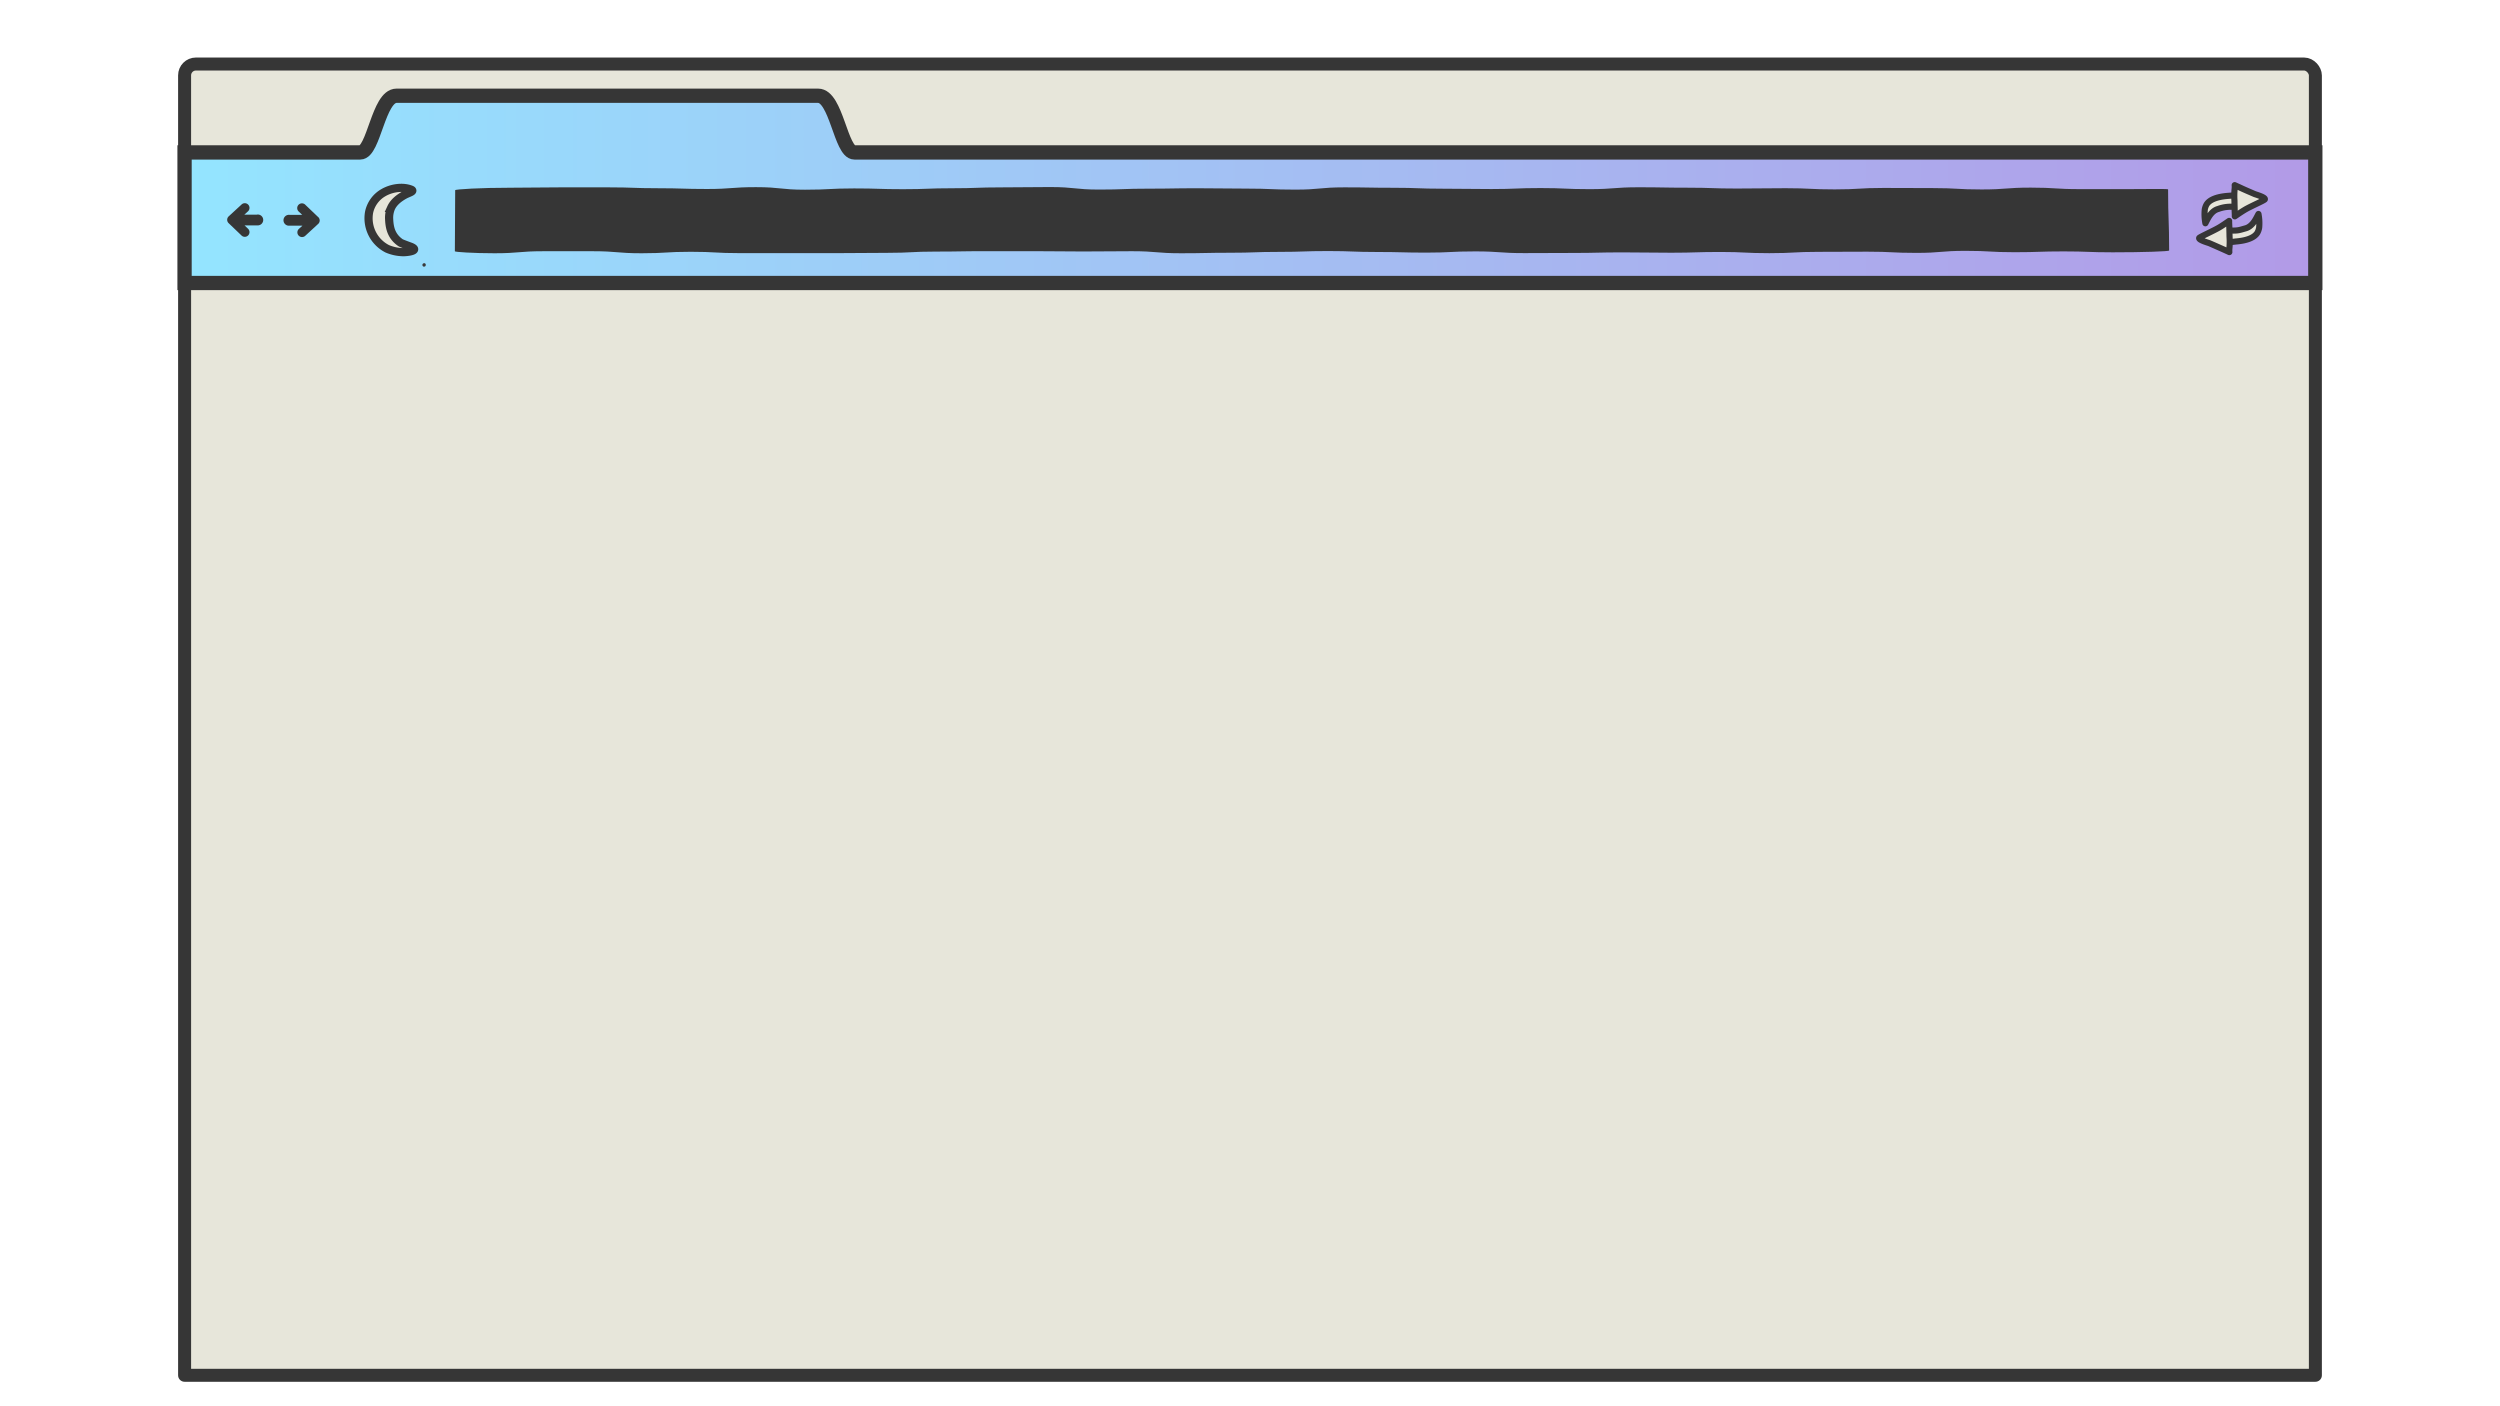
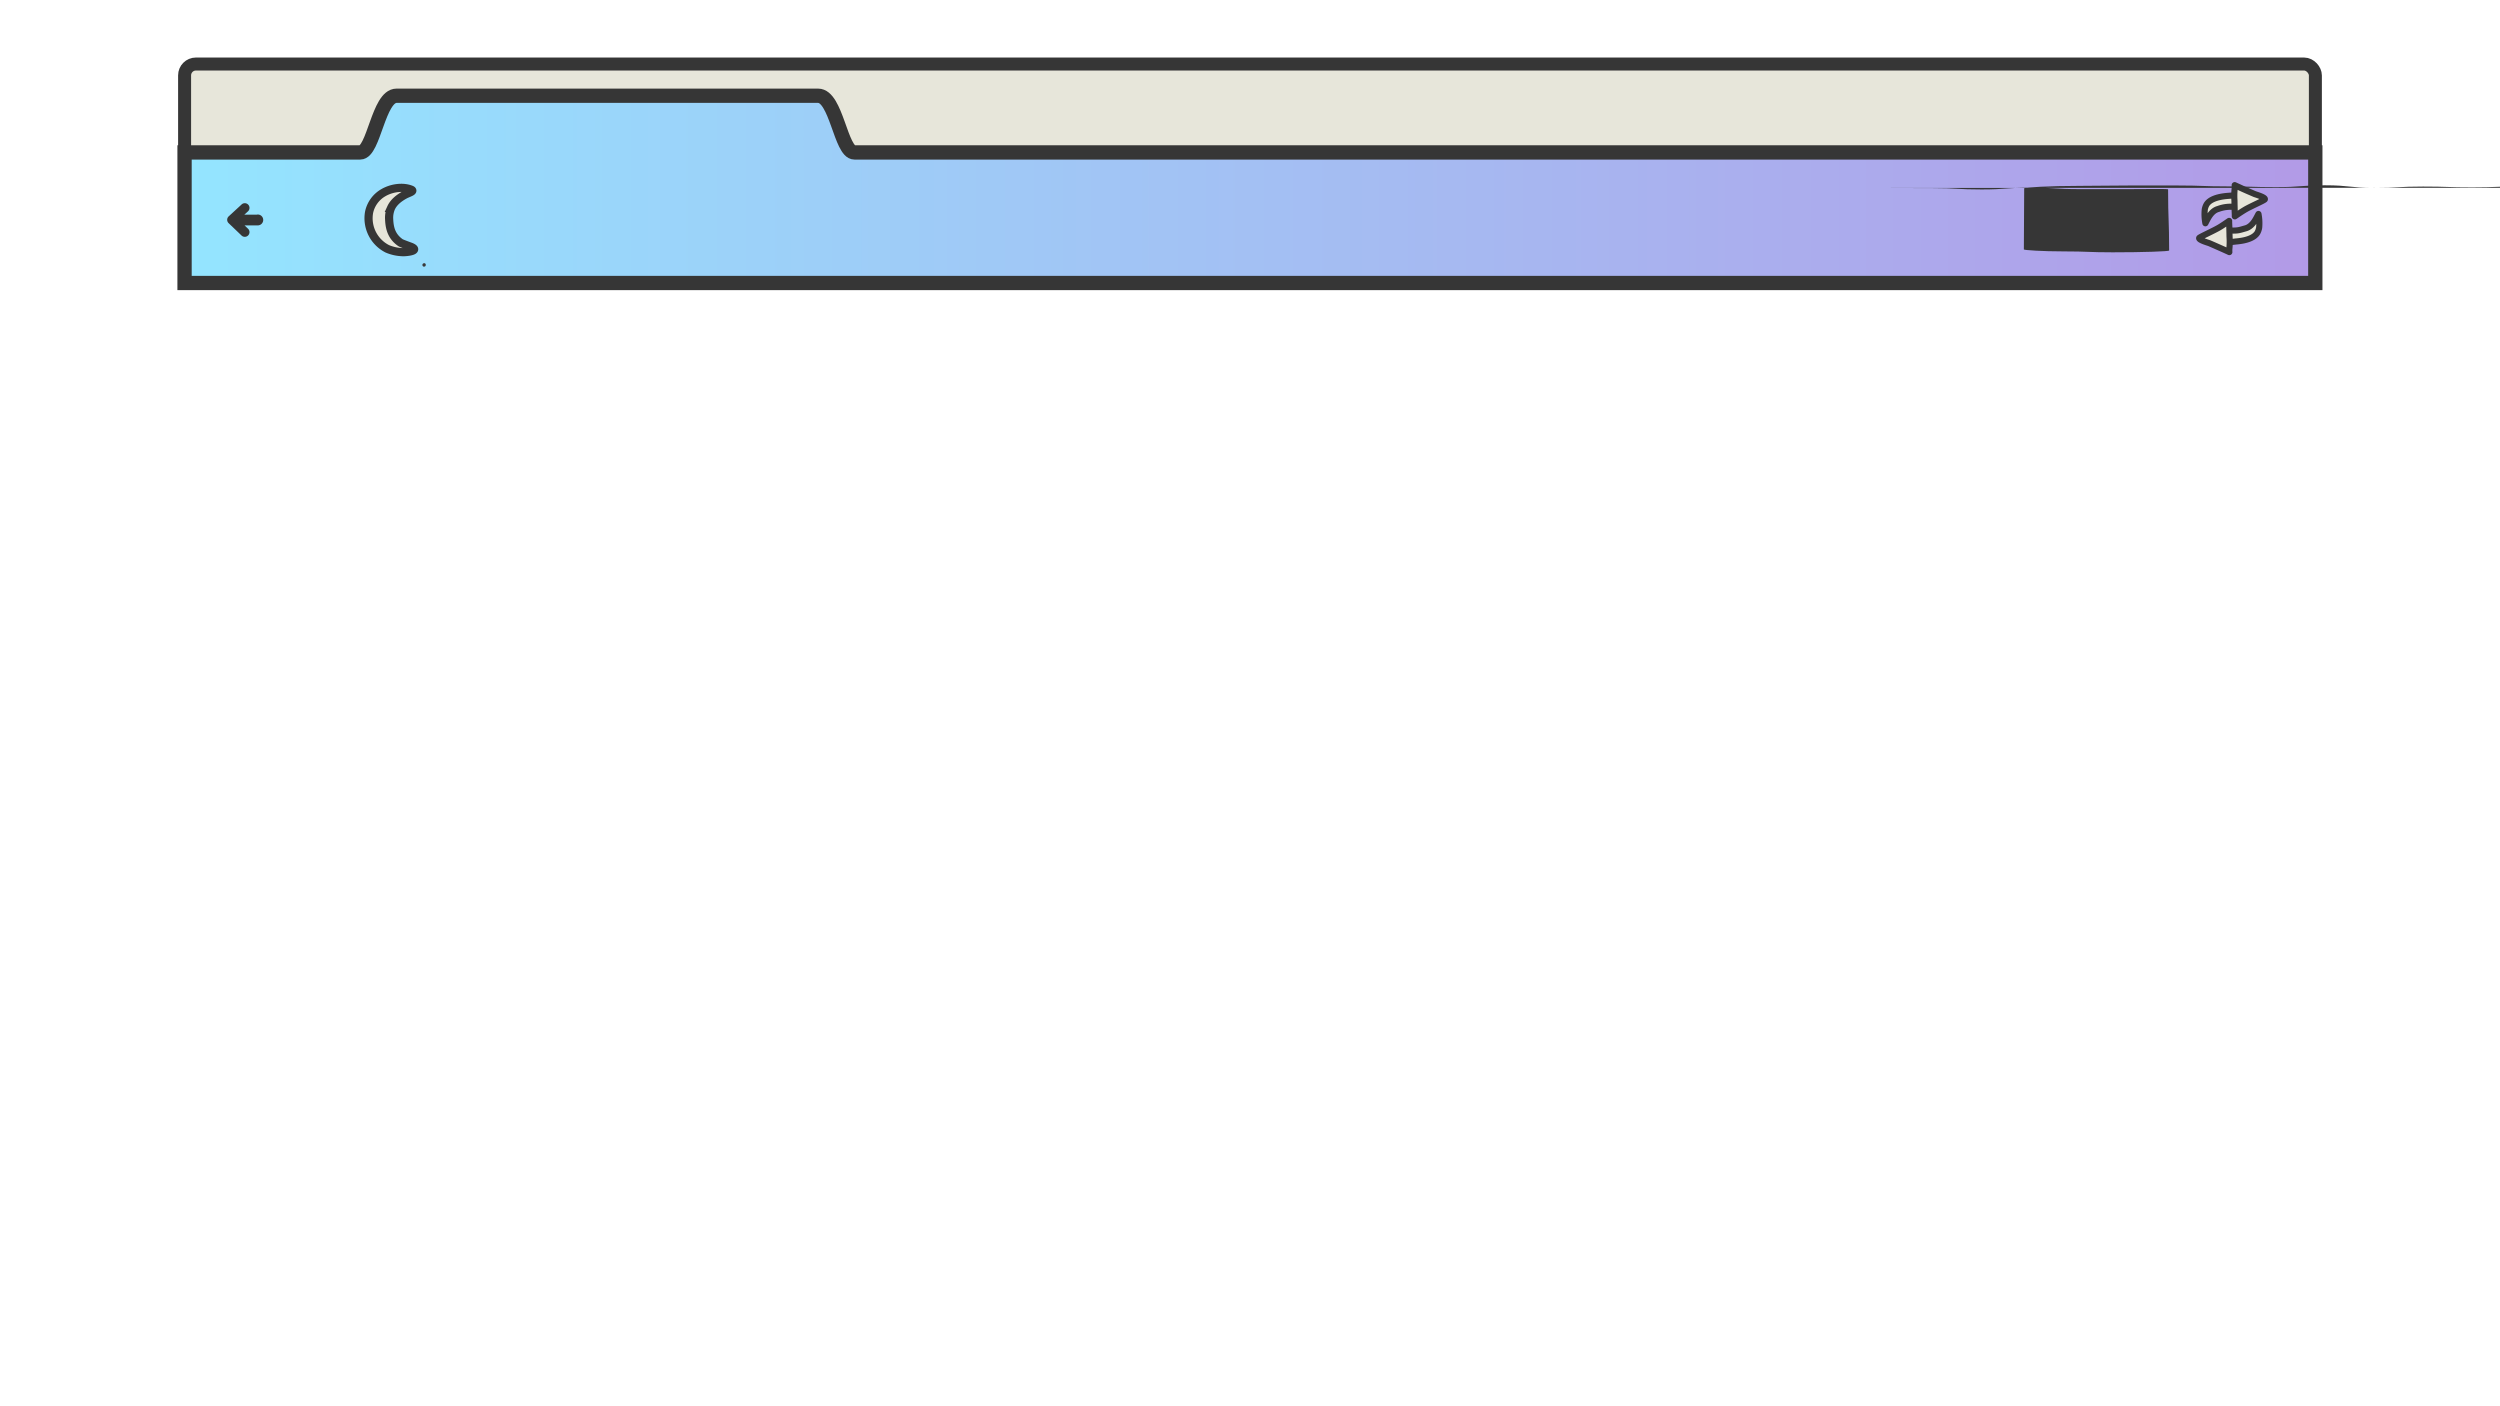
<svg xmlns="http://www.w3.org/2000/svg" id="_ÎÓÈ_2" data-name="—ÎÓÈ_2" viewBox="0 0 1223.75 688.36" width="1223.75" height="688.36">
  <defs>
    <linearGradient id="linear-gradient" x1="90.36" y1="92.7" x2="1133.39" y2="92.7" gradientUnits="userSpaceOnUse">
      <stop offset="0" stop-color="#94e5ff" />
      <stop offset="0.77" stop-color="#abaced" />
      <stop offset="1" stop-color="#b29ae7" />
    </linearGradient>
  </defs>
  <g id="browser_design" data-name="browser design">
-     <rect x="90.36" y="118.66" width="1043.02" height="554.54" fill="#e7e6da" stroke="#363636" stroke-linejoin="round" stroke-width="6.36" />
    <rect x="90.36" y="31.34" width="1043.02" height="61.03" rx="5.55" fill="#e7e6da" stroke="#363636" stroke-linejoin="round" stroke-width="6.36" />
    <path d="M418.24,74.61c-6.66,0-8.88-27.74-17.76-27.74H194.1c-8.88,0-11.1,27.74-17.76,27.74h-86v63.91h1043V74.61Z" stroke="#363636" stroke-miterlimit="10" stroke-width="7" fill="url(#linear-gradient)" />
    <path d="M126.05,106.08H117l3.69-3.34a1.3,1.3,0,0,0-1.72-1.95l-.12.12-6.27,5.77a1.28,1.28,0,0,0,0,1.81l0,0,6.27,6a1.3,1.3,0,1,0,1.84-1.83l-3.49-3.33h8.86a1.67,1.67,0,0,0,1.78-1.55,1.65,1.65,0,0,0-1.54-1.77,1,1,0,0,0-.24,0Z" fill="#363636" stroke="#363636" stroke-linejoin="round" stroke-width="2" />
-     <path d="M155.07,107,148.8,101a1.3,1.3,0,0,0-2,1.71l.12.12,3.48,3.33h-8.85a1.66,1.66,0,1,0-.24,3.32h9.3L147,112.77a1.3,1.3,0,1,0,1.84,1.83l6.27-5.77a1.27,1.27,0,0,0,0-1.82Z" fill="#363636" stroke="#363636" stroke-linejoin="round" stroke-width="2" />
  </g>
-   <path d="M1061.28,92.7c0,15,.51,15,.51,29.92,0,.46-12.71.89-27.68.89-12,0-12-.45-24-.45s-12,.4-24,.4-12-.67-24-.67-12,1-24,1-12-.59-24-.59-12,.08-24,.08-12,.65-24,.65-12-.59-24-.59-12,.37-24,.37-12-.17-24-.17-12,.28-24,.28-12,.08-24,.08-12-.84-24-.84-12,.6-24,.6-12-.31-24-.31-12-.46-24-.46-12,.41-24,.41-12,.42-24,.42-12,.25-24,.25-12-1-24-1-12,.13-24,.13-12-.15-24-.15-12,0-24,0-12,.2-24,.2-12,.62-24,.62-12,.14-24,.14-12,0-24,0-12,0-24,0-12-.66-24-.66-12,.72-24,.72-12-1-24-1-12,0-24,0-12,1-24,1c-10.56,0-19.43-.63-19.43-.95,0-15,.16-15,.16-29.92,0-.46,12.27-1.21,27.24-1.21,12,0,12-.18,24-.18s12,0,24,0,12,.43,24,.43,12,.37,24,.37,12-.9,24-.9,12,1.25,24,1.25,12-.63,24-.63,12,.38,24,.38,12-.46,24-.46,12-.43,24-.43,12-.16,24-.16,12,1.23,24,1.23,12-.44,24-.44,12-.2,24-.2,12,.17,24,.17,12,.5,24,.5,12-1.11,24-1.11,12,.21,24,.21,12,.45,24,.45,12,.17,24,.17,12-.48,24-.48,12,.53,24,.53,12-.92,24-.92,12,.21,24,.21,12,.41,24,.41,12-.16,24-.16,12,.58,24,.58S910,92,922,92s12,.07,24,.07,12,.67,24,.67,12-.9,24-.9,12,.74,24,.74,12,0,24,0C1052.6,92.54,1061.28,92.38,1061.28,92.7Z" fill="#363636" />
+   <path d="M1061.28,92.7c0,15,.51,15,.51,29.92,0,.46-12.71.89-27.68.89-12,0-12-.45-24-.45c-10.56,0-19.43-.63-19.43-.95,0-15,.16-15,.16-29.92,0-.46,12.27-1.21,27.24-1.21,12,0,12-.18,24-.18s12,0,24,0,12,.43,24,.43,12,.37,24,.37,12-.9,24-.9,12,1.25,24,1.25,12-.63,24-.63,12,.38,24,.38,12-.46,24-.46,12-.43,24-.43,12-.16,24-.16,12,1.23,24,1.23,12-.44,24-.44,12-.2,24-.2,12,.17,24,.17,12,.5,24,.5,12-1.11,24-1.11,12,.21,24,.21,12,.45,24,.45,12,.17,24,.17,12-.48,24-.48,12,.53,24,.53,12-.92,24-.92,12,.21,24,.21,12,.41,24,.41,12-.16,24-.16,12,.58,24,.58S910,92,922,92s12,.07,24,.07,12,.67,24,.67,12-.9,24-.9,12,.74,24,.74,12,0,24,0C1052.6,92.54,1061.28,92.38,1061.28,92.7Z" fill="#363636" />
  <g>
    <g id="pu3OV5.tif">
      <path d="M1091.34,112.82c4.05.16,4.39-.06,7.94-1.07s5.22-5.17,6.24-7a23.72,23.72,0,0,1,.34,6.66,7.67,7.67,0,0,1-.85,2.49c-1.44,2.4-5,3.8-10.2,4.28-1.21.1-2.1.29-3.33.32" fill="#e7e6da" stroke="#363636" stroke-linecap="round" stroke-linejoin="round" stroke-width="3" />
    </g>
    <path d="M1086.31,111.34c1.67-1,3.25-2.1,4.85-3.21,0,0,0,.39,0,.8.11,2.29.16,4.58.2,6.88a35.67,35.67,0,0,1-.1,6.11,10.39,10.39,0,0,0,0,1.48c-.94-.45-2-.91-2.93-1.34-2.25-1-4.52-2-6.81-3-.7-.28-5.44-1.59-5-2.59C1076.77,116,1083.49,113,1086.31,111.34Z" fill="#e7e6da" stroke="#363636" stroke-linecap="round" stroke-linejoin="round" stroke-width="3" />
    <g id="pu3OV5.tif-2" data-name="pu3OV5.tif">
      <path d="M1093.81,101.29a17.75,17.75,0,0,0-8,1c-3.64,1-5.24,5.15-6.27,7a23.7,23.7,0,0,1-.31-6.66,7.46,7.46,0,0,1,.86-2.49c1.44-2.4,5-3.78,10.21-4.24,1.21-.1,2.1-.17,3.33-.19" fill="#e7e6da" stroke="#363636" stroke-linecap="round" stroke-linejoin="round" stroke-width="3" />
    </g>
    <path d="M1098.82,102.7c-1.68,1-3.26,2.1-4.87,3.2,0,0,0-.39,0-.8-.1-2.29-.15-4.59-.18-6.89a35.58,35.58,0,0,1,.12-6.1,9.1,9.1,0,0,0,0-1.48c.94.46,2,.91,2.93,1.35,2.25,1.06,4.52,2,6.81,3,.69.28,5.43,1.61,5,2.61C1108.38,98.13,1101.64,101,1098.82,102.7Z" fill="#e7e6da" stroke="#363636" stroke-linecap="round" stroke-linejoin="round" stroke-width="3" />
  </g>
  <g>
    <path d="M201.24,120.84c4.46,1.93-2.35,2.72-4.28,2.59a20.58,20.58,0,0,1-7.38-1.64,16.76,16.76,0,0,1-8.9-17.94,14.51,14.51,0,0,1,7-9.54c3.84-2.24,9.26-3.16,13.5-1.52,2.09.82-1.3,1.6-3.14,2.64-2.71,1.51-5.32,3.51-6.61,6.34a12.48,12.48,0,0,0-.94,5.65c.2,4.87,1.51,8.54,5.54,11.36C196.56,119.16,200.89,120.69,201.24,120.84Z" fill="#e7e6da" stroke="#363636" stroke-miterlimit="10" stroke-width="4" />
    <path d="M208.32,130.1a.67.67,0,0,1-.3.32,1.46,1.46,0,0,1-.36.09.82.82,0,0,1-.31,0,.7.7,0,0,1-.33-.2.86.86,0,0,1,.15-1.34,1.36,1.36,0,0,1,.4-.14.77.77,0,0,1,.44.08.92.92,0,0,1,.39.49.49.49,0,0,1,0,.24A1.21,1.21,0,0,1,208.32,130.1Z" fill="#3a3a3a" />
  </g>
</svg>